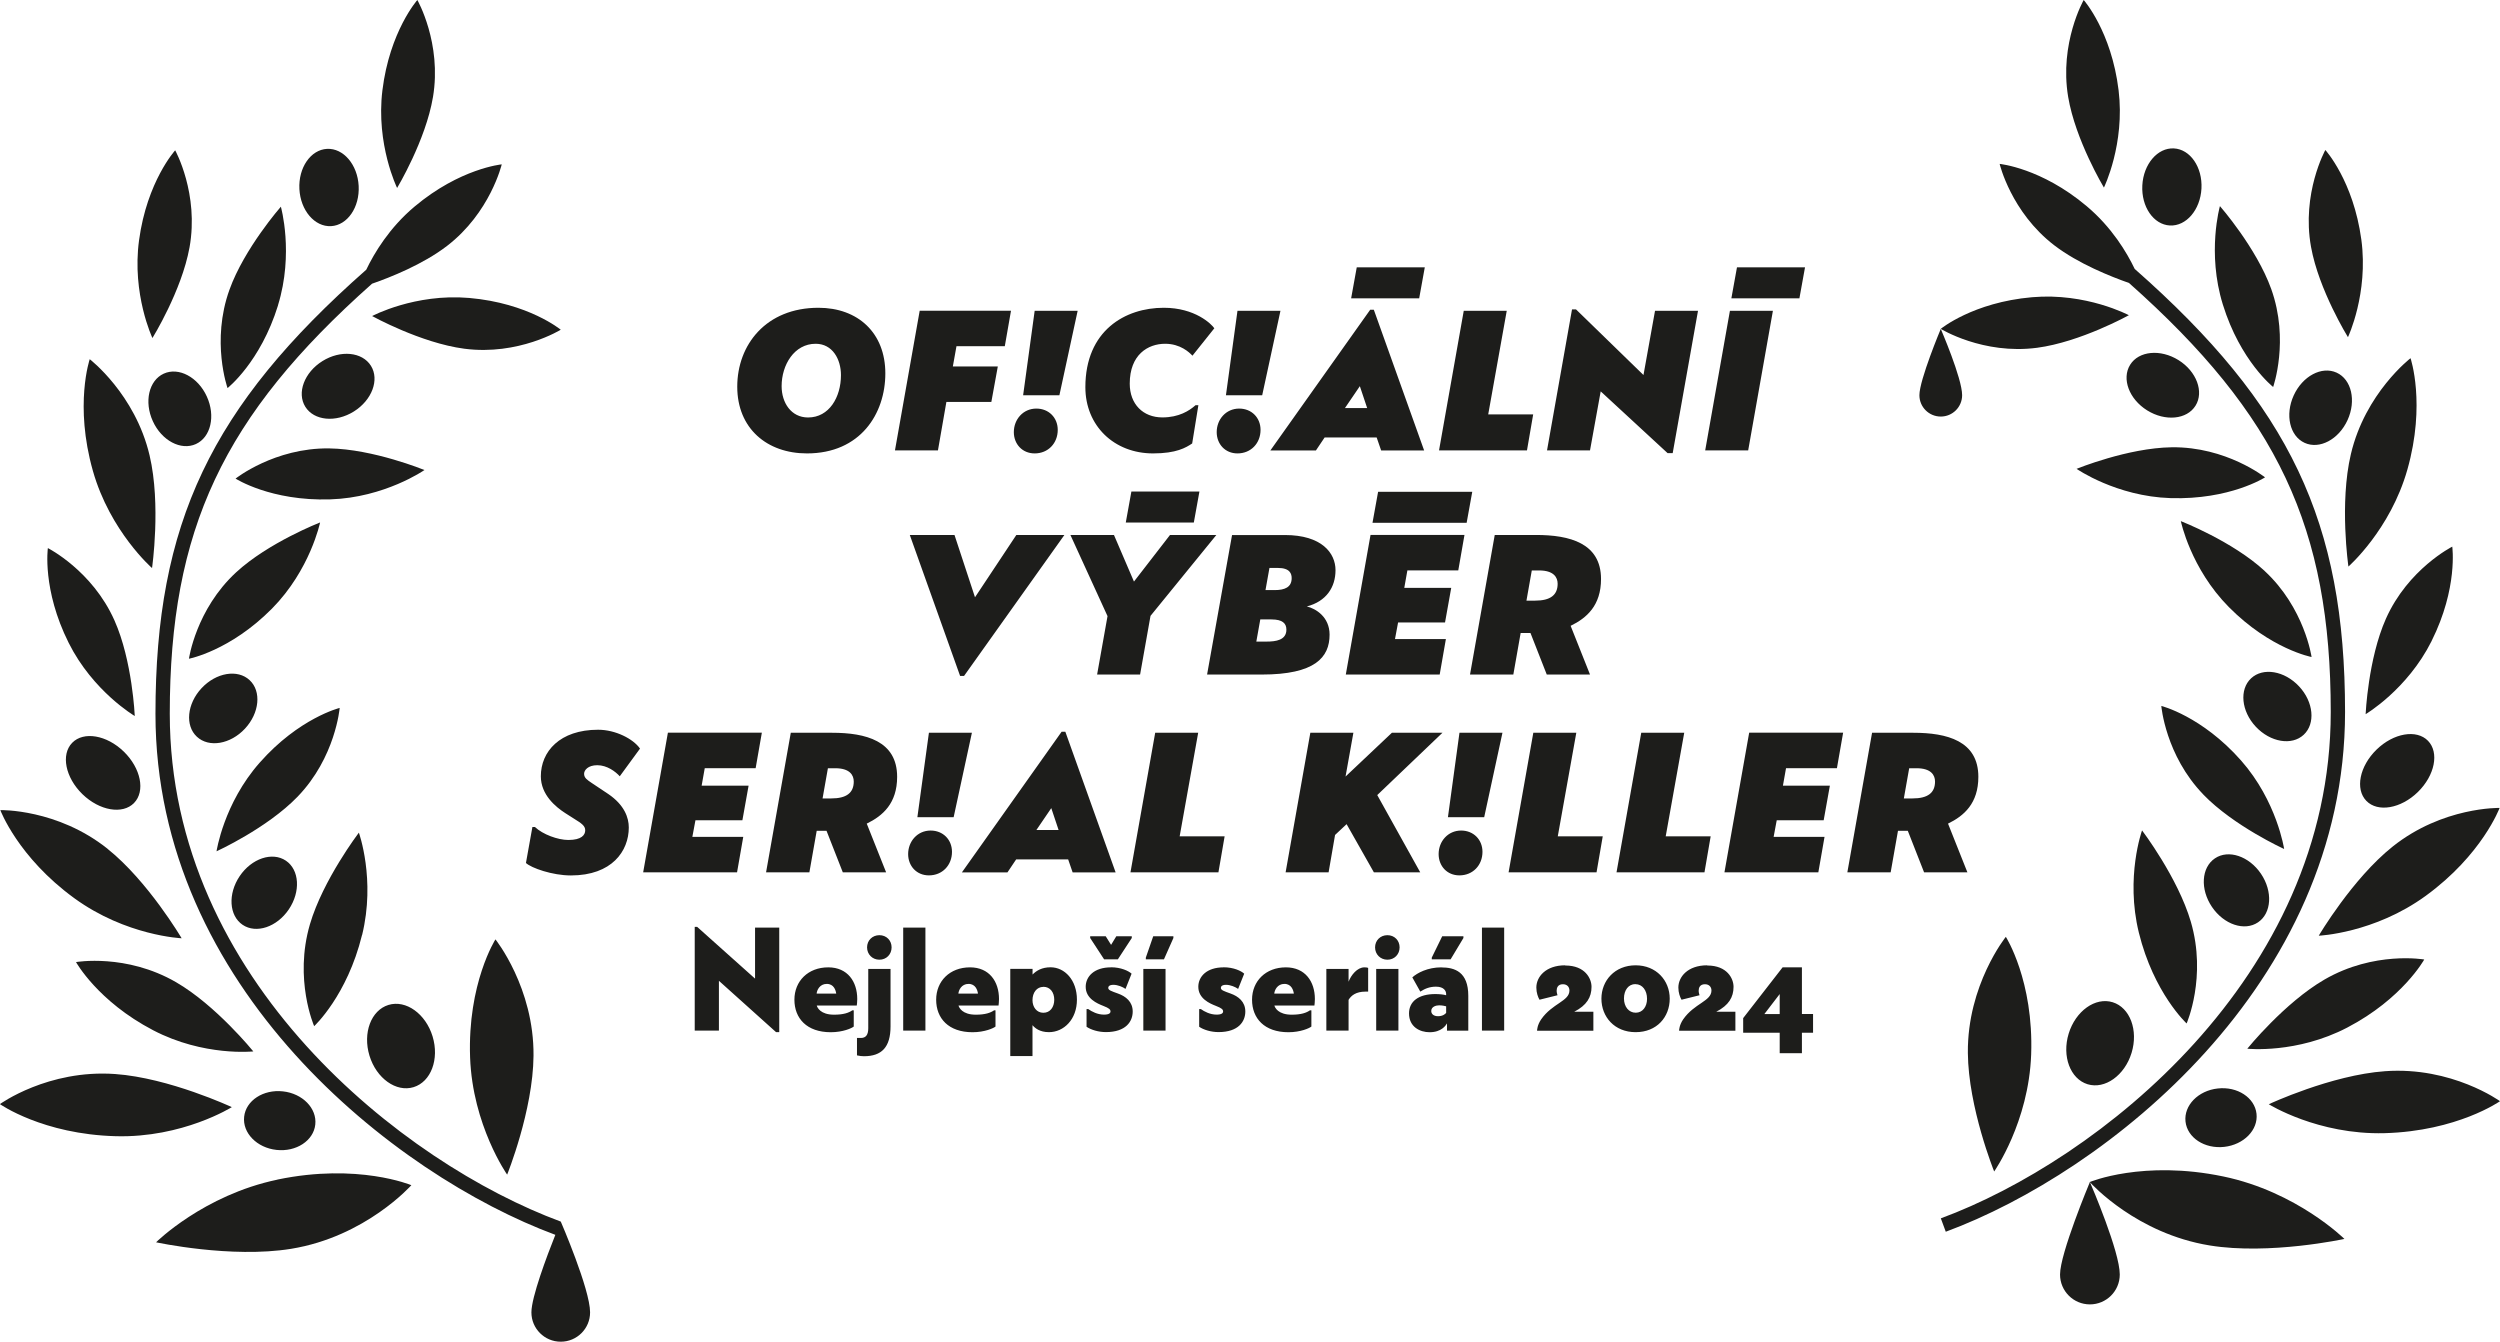
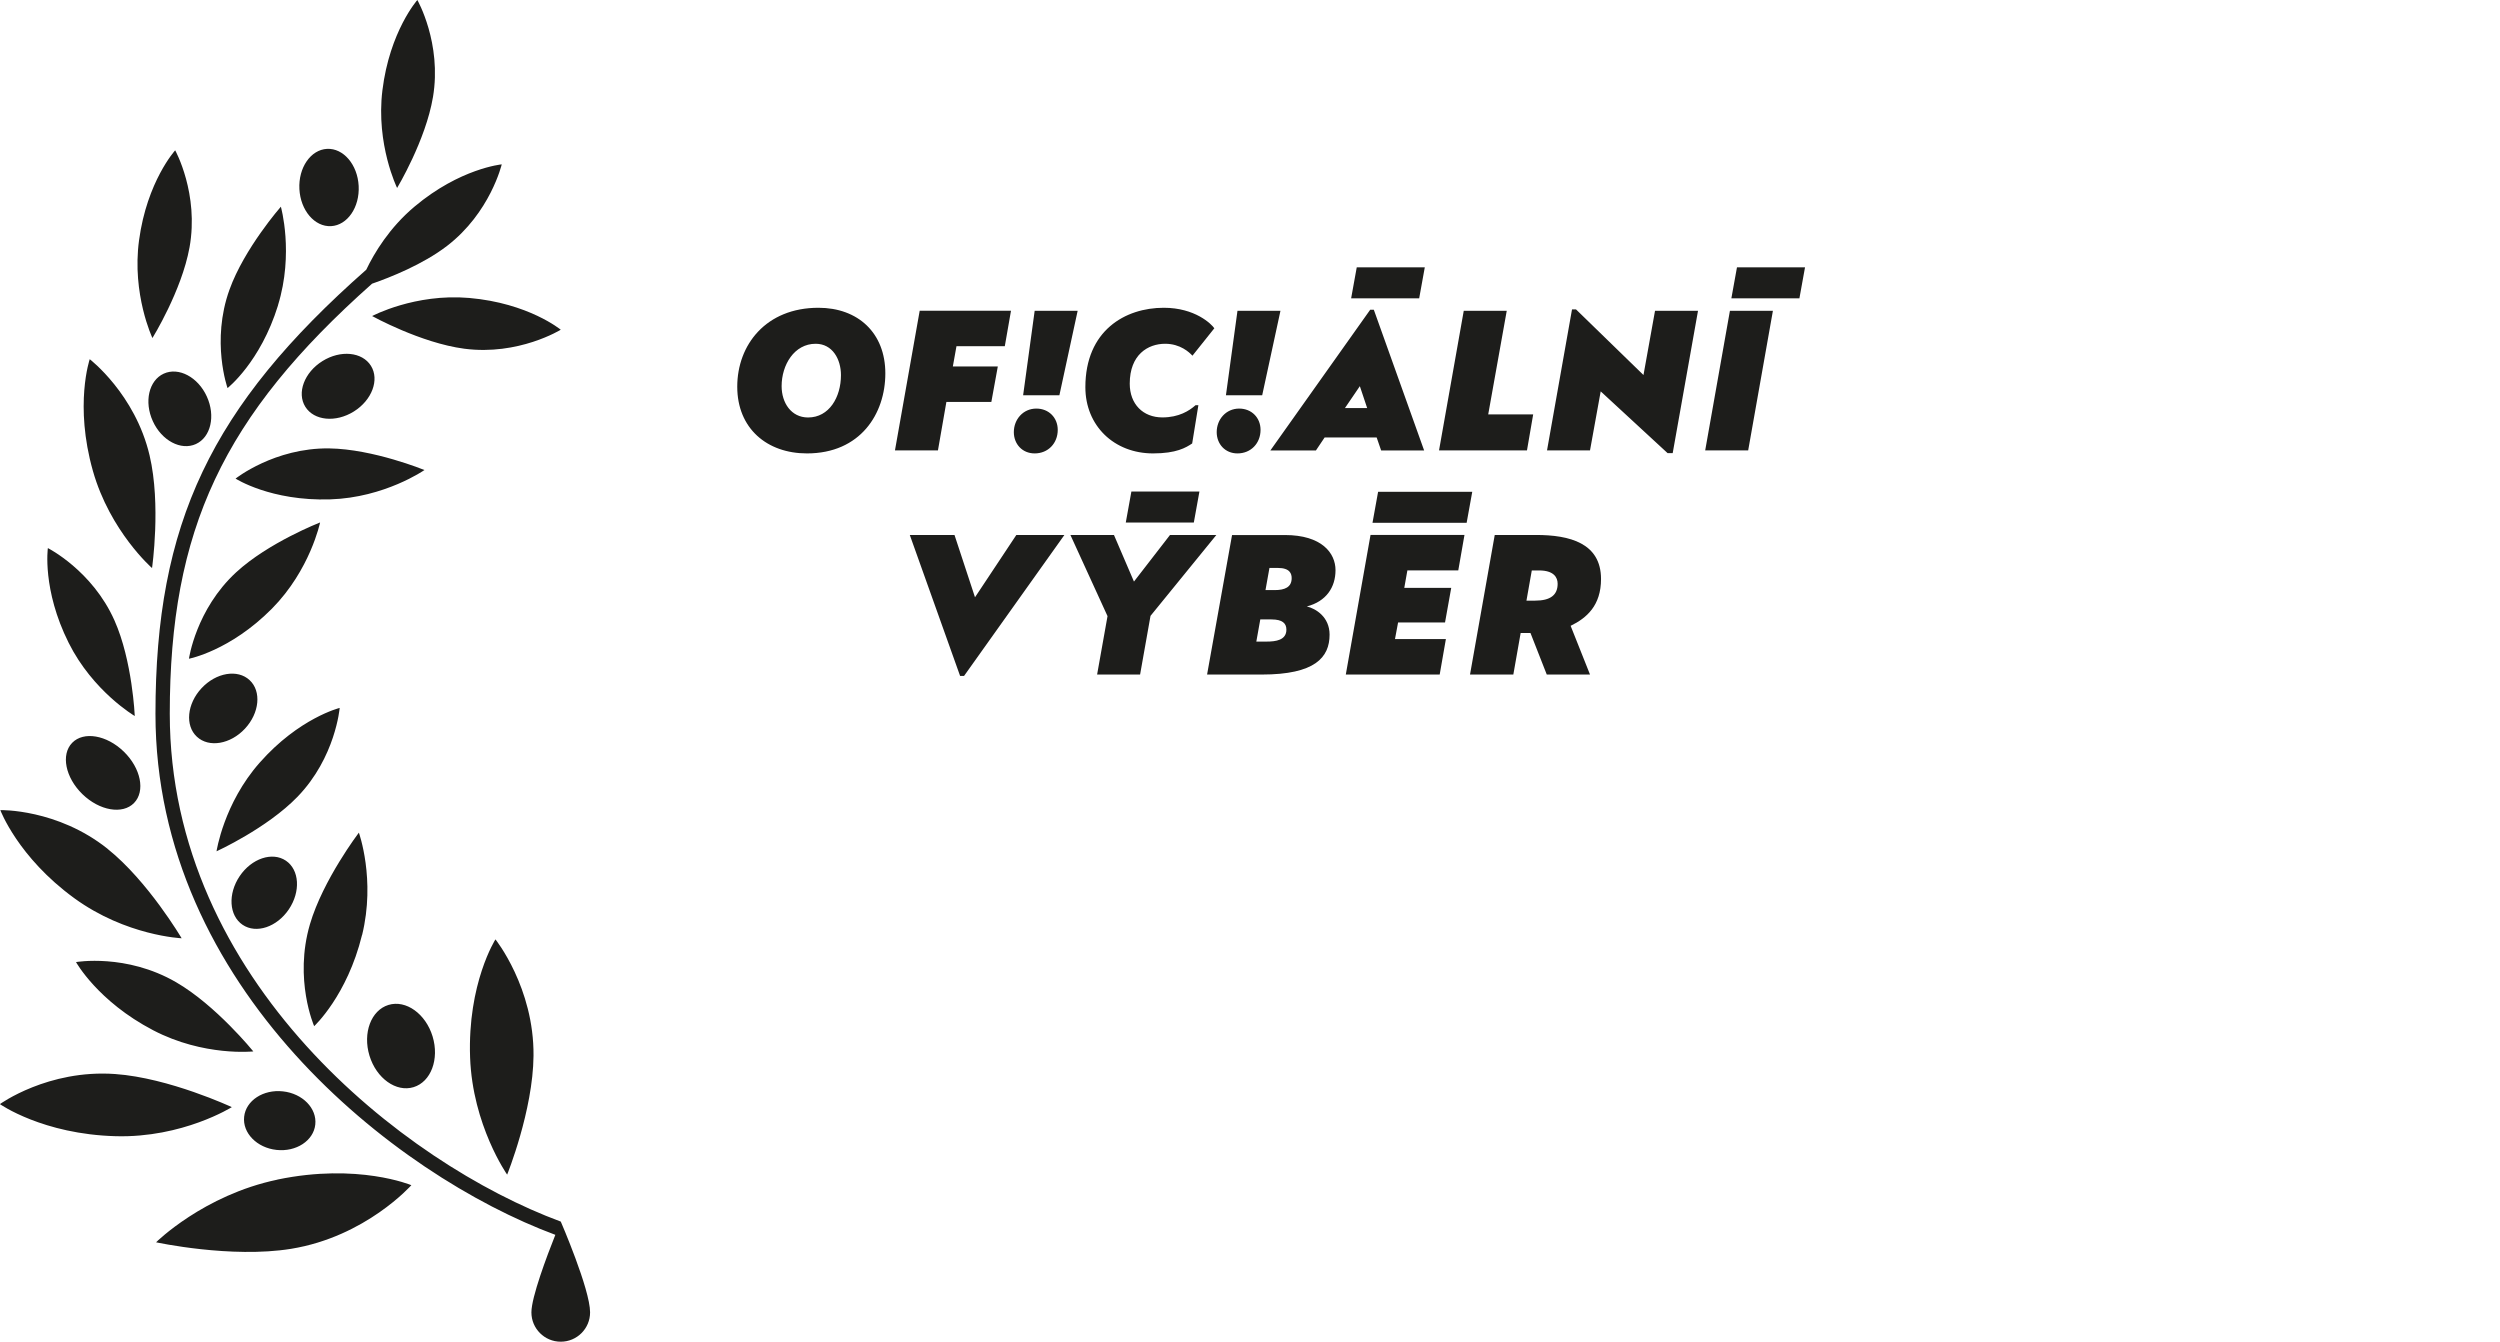
<svg xmlns="http://www.w3.org/2000/svg" id="Vrstva_2" viewBox="0 0 379.18 203.5">
  <g id="Vrstva_1-2">
    <path d="M42.07,178.92c-11.19,2.34-18.4,9.5-18.4,9.5,0,0,11.38,2.47,20.48.99,11.33-1.84,18.24-9.65,18.24-9.65,0,0-8.09-3.4-20.32-.85M37.03,169.38c-.27,2.45,1.93,4.71,4.91,5.03,2.98.33,5.62-1.4,5.88-3.85.27-2.45-1.93-4.71-4.91-5.03-2.98-.33-5.62,1.4-5.88,3.85M38.43,159.48s-5.65-6.99-11.73-10.51c-7.57-4.38-15.17-3.05-15.17-3.05,0,0,3.29,5.95,11.7,10.34,7.7,4.02,15.2,3.21,15.2,3.21M0,167.47s6.49,4.57,17.57,4.86c10.14.27,17.59-4.41,17.59-4.41,0,0-9.51-4.44-17.69-5.02-10.18-.73-17.48,4.56-17.48,4.56M16.32,128.74C8.68,122.65.05,122.87.05,122.87c0,0,2.65,7.13,11.23,13.37,7.85,5.71,16.27,6.07,16.27,6.07,0,0-5.1-8.66-11.23-13.56M20.33,121.79c1.74-1.78,1.04-5.27-1.55-7.79-2.59-2.52-6.09-3.12-7.83-1.34-1.74,1.78-1.04,5.27,1.55,7.79,2.59,2.52,6.1,3.12,7.83,1.34M17.36,94.1c-3.37-7.58-10.1-10.97-10.1-10.97,0,0-.89,6.28,3.15,14.36,3.69,7.39,10.03,11.11,10.03,11.11,0,0-.36-8.41-3.08-14.5M22.69,69.08c-2.19-9.32-9.08-14.6-9.08-14.6,0,0-2.36,6.92.48,16.94,2.6,9.17,8.97,14.74,8.97,14.74,0,0,1.39-9.6-.37-17.08M28.74,37.56c1.48-8.17-2.17-14.76-2.17-14.76,0,0-4.27,4.69-5.48,13.64-1.11,8.19,2.03,14.83,2.03,14.83,0,0,4.43-7.15,5.62-13.72M31.37,60.14c-1.34-2.95-4.27-4.5-6.53-3.47-2.26,1.03-3.01,4.26-1.66,7.21,1.34,2.95,4.27,4.5,6.53,3.47,2.26-1.03,3.01-4.26,1.66-7.21M42.16,46.31c2.44-7.9.44-14.96.44-14.96,0,0-5.55,6.33-7.8,12.6-2.81,7.81-.29,14.91-.29,14.91,0,0,4.99-3.92,7.66-12.55M54.4,28.2c-.17-3.24-2.32-5.75-4.8-5.62-2.48.13-4.36,2.86-4.19,6.1.17,3.24,2.32,5.75,4.8,5.62,2.48-.13,4.36-2.86,4.19-6.1M65.67,14.73C67.04,6.54,63.3,0,63.3,0,63.3,0,59.1,4.75,58,13.71c-1,8.2,2.23,14.8,2.23,14.8,0,0,4.34-7.21,5.44-13.79M32.84,129.12s7.66-3.49,12.29-8.28c5.77-5.97,6.39-13.47,6.39-13.47,0,0-6.16,1.53-12.13,8.3-5.47,6.19-6.55,13.46-6.55,13.46M36.35,132.89c-1.81,2.69-1.61,5.99.45,7.38,2.06,1.39,5.2.34,7.01-2.35,1.81-2.69,1.61-5.99-.45-7.38-2.06-1.39-5.2-.34-7.01,2.35M54.92,141.82c2.07-8.44-.49-15.53-.49-15.53,0,0-5.44,7.15-7.42,13.89-2.46,8.39.64,15.46.64,15.46,0,0,5-4.61,7.26-13.83M56.04,160.12c1.05,3.44,4.05,5.58,6.69,4.77,2.64-.81,3.93-4.25,2.88-7.7-1.05-3.44-4.05-5.58-6.69-4.77-2.64.81-3.93,4.25-2.88,7.7M37.15,110.52c2.21-2.37,2.53-5.67.71-7.36-1.82-1.7-5.08-1.15-7.29,1.22-2.21,2.37-2.53,5.67-.71,7.36,1.82,1.7,5.08,1.15,7.29-1.22M28.66,99.91s6.23-1.18,12.59-7.6c5.81-5.88,7.3-13.07,7.3-13.07,0,0-7.84,3.05-12.74,7.57-6.1,5.63-7.15,13.09-7.15,13.09M49.93,68.01c-8.3-.11-14.2,4.58-14.2,4.58,0,0,5.33,3.44,14.36,3.15,8.26-.26,14.29-4.45,14.29-4.45,0,0-7.79-3.19-14.45-3.28M46.31,61.7c1.32,2.11,4.61,2.43,7.36.71,2.75-1.72,3.91-4.82,2.59-6.93-1.32-2.11-4.61-2.43-7.36-.71-2.75,1.72-3.91,4.82-2.59,6.93M56.45,47.94s7.36,4.08,13.97,4.95c8.23,1.08,14.63-2.88,14.63-2.88,0,0-4.89-4.04-13.89-4.82-8.24-.71-14.71,2.74-14.71,2.74M75.15,142.47s-4.25,6.66-3.85,17.91c.37,10.29,5.62,17.78,5.62,17.78,0,0,3.93-9.72,4-18.03.09-10.34-5.78-17.66-5.78-17.66M89.5,199.05c0-3.51-4.45-13.78-4.45-13.78,0,0,0,0,0,.01-23.84-8.81-59.3-36.59-59.3-77.01,0-27.94,8.06-45.15,30.68-65.24,2.74-.95,7.71-2.92,11.36-5.72,6.58-5.05,8.31-12.38,8.31-12.38,0,0-6.32.6-13.23,6.41-3.82,3.21-6.1,7.03-7.32,9.57-23.58,20.78-31.97,38.47-31.97,67.36,0,41.49,36.24,69.97,60.65,79.02-1.29,3.24-3.63,9.46-3.63,11.76,0,2.46,1.99,4.45,4.45,4.45s4.45-1.99,4.45-4.45" style="fill:#1d1d1b;" />
-     <path d="M344.11,167.48s7.44,4.66,17.55,4.39c11.05-.3,17.52-4.85,17.52-4.85,0,0-7.28-5.28-17.43-4.55-8.16.58-17.64,5.01-17.64,5.01M340.86,159.06s7.48.8,15.16-3.21c8.39-4.38,11.67-10.32,11.67-10.32,0,0-7.58-1.33-15.13,3.04-6.06,3.51-11.7,10.48-11.7,10.48M342.25,168.93c-.27-2.45-2.9-4.17-5.87-3.84-2.97.32-5.17,2.57-4.9,5.02.27,2.45,2.89,4.17,5.87,3.84,2.97-.33,5.17-2.57,4.9-5.02M316.97,179.3c-.09.22-4.52,10.81-4.52,14.01,0,2.5,2.03,4.53,4.53,4.53s4.53-2.03,4.53-4.53c0-3.47-4.26-13.41-4.52-14,.31.35,7.12,7.79,18.16,9.59,9.08,1.48,20.43-.99,20.43-.99,0,0-7.19-7.14-18.35-9.47-12.2-2.55-20.27.84-20.27.84,0,0,.01.01.01.01M294.36,49.89s-3.24,7.73-3.24,10.05c0,1.79,1.45,3.24,3.24,3.24s3.24-1.45,3.24-3.24c0-2.56-3.24-10.05-3.24-10.05M308.21,45.08c-8.97.78-13.85,4.8-13.85,4.8,0,0,6.39,3.95,14.6,2.87,6.59-.87,13.93-4.94,13.93-4.94,0,0-6.46-3.45-14.68-2.73M304.23,142.09s-5.86,7.3-5.76,17.61c.07,8.29,3.99,17.98,3.99,17.98,0,0,5.24-7.47,5.61-17.73.4-11.21-3.84-17.86-3.84-17.86M334.18,120.51c4.62,4.78,12.26,8.26,12.26,8.26,0,0-1.08-7.24-6.53-13.42-5.96-6.75-12.1-8.28-12.1-8.28,0,0,.62,7.49,6.38,13.44M335.94,130.19c-2.06,1.39-2.26,4.68-.45,7.36,1.81,2.68,4.94,3.73,6.99,2.34,2.06-1.39,2.26-4.68.45-7.36-1.81-2.68-4.94-3.73-6.99-2.34M343.54,72.4s-5.88-4.67-14.16-4.56c-6.65.09-14.42,3.27-14.42,3.27,0,0,6.01,4.18,14.25,4.44,9,.28,14.32-3.14,14.32-3.14M333,61.53c1.31-2.1.16-5.2-2.58-6.91-2.74-1.71-6.03-1.4-7.34.71s-.16,5.2,2.58,6.91c2.74,1.71,6.03,1.4,7.34-.71M343.48,86.59c-4.89-4.51-12.71-7.55-12.71-7.55,0,0,1.48,7.17,7.28,13.03,6.34,6.4,12.55,7.58,12.55,7.58,0,0-1.05-7.44-7.13-13.06M349.41,111.44c1.81-1.69,1.5-4.98-.71-7.34-2.2-2.36-5.46-2.91-7.27-1.22-1.81,1.69-1.5,4.98.71,7.34,2.21,2.36,5.46,2.91,7.27,1.22M331.65,155.23s3.09-7.05.64-15.42c-1.97-6.72-7.4-13.86-7.4-13.86,0,0-2.55,7.07-.49,15.49,2.26,9.19,7.25,13.79,7.25,13.79M323.3,159.69c1.05-3.43-.24-6.87-2.87-7.68-2.63-.81-5.62,1.33-6.67,4.76-1.05,3.43.24,6.87,2.87,7.68,2.63.8,5.62-1.33,6.67-4.76M319.11,28.44s3.22-6.58,2.22-14.76c-1.09-8.94-5.29-13.68-5.29-13.68,0,0-3.72,6.52-2.36,14.69,1.1,6.56,5.42,13.75,5.42,13.75M323.78,40.8c-1.21-2.53-3.49-6.34-7.3-9.54-6.89-5.8-13.19-6.4-13.19-6.4,0,0,1.72,7.31,8.29,12.35,3.64,2.79,8.6,4.75,11.33,5.71,22.56,20.03,30.6,37.2,30.6,65.07,0,40.31-35.37,68.02-59.14,76.8l.75,2.03c24.34-9,60.56-37.41,60.56-78.83,0-28.82-8.36-46.46-31.88-67.18M333.9,28.59c.17-3.23-1.7-5.95-4.18-6.08-2.48-.13-4.62,2.38-4.79,5.61-.17,3.23,1.7,5.95,4.18,6.08,2.48.13,4.62-2.38,4.79-5.61M344.77,58.7s2.5-7.08-.29-14.87c-2.25-6.26-7.78-12.57-7.78-12.57,0,0-2,7.05.44,14.92,2.66,8.6,7.64,12.52,7.64,12.52M347.89,59.98c-1.34,2.94-.6,6.16,1.66,7.19,2.26,1.03,5.17-.52,6.51-3.46,1.34-2.94.6-6.16-1.66-7.19-2.26-1.03-5.17.52-6.51,3.46M356.12,51.14s3.13-6.62,2.03-14.79c-1.21-8.93-5.46-13.6-5.46-13.6,0,0-3.64,6.57-2.17,14.71,1.18,6.54,5.6,13.68,5.6,13.68M365.13,71.23c2.83-9.99.48-16.9.48-16.9,0,0-6.87,5.27-9.05,14.56-1.76,7.46-.37,17.04-.37,17.04,0,0,6.35-5.56,8.94-14.7M368.8,97.23c4.03-8.06,3.14-14.32,3.14-14.32,0,0-6.71,3.38-10.07,10.95-2.7,6.08-3.07,14.46-3.07,14.46,0,0,6.31-3.71,10-11.08M360.45,113.7c-2.58,2.52-3.27,5.99-1.54,7.77,1.73,1.78,5.23,1.18,7.81-1.34,2.58-2.52,3.27-5.99,1.54-7.77-1.73-1.78-5.23-1.18-7.81,1.34M379.13,122.54s-8.61-.21-16.23,5.86c-6.12,4.88-11.21,13.52-11.21,13.52,0,0,8.4-.35,16.23-6.05,8.56-6.23,11.2-13.33,11.2-13.33" style="fill:#1d1d1b;" />
-     <path d="M269.93,150.77v3.04h-2.33l2.33-3.04ZM270.37,146.72l-5.98,7.7v2.22h5.54v3.1h3.37v-3.1h1.69v-2.84h-1.69v-7.08h-2.93ZM258.94,146.41c-2.99,0-4.38,1.78-4.38,3.37,0,.81.26,1.47.48,1.85l2.73-.68c-.04-.15-.13-.42-.13-.68,0-.4.15-.99.95-.99.62,0,.99.4.99.95,0,1.63-2.6,1.94-4.29,4.38-.59.86-.62,1.63-.62,1.72h8.54v-2.88h-2.9c1.89-.97,2.62-2.2,2.62-3.78,0-1.25-.97-3.23-3.98-3.23M248.05,149.27c1.06,0,1.76.95,1.76,2.22,0,1.21-.68,2.11-1.72,2.11s-1.78-.9-1.78-2.16.68-2.18,1.74-2.18M248.08,146.41c-3.17,0-5.19,2.33-5.19,5.06s1.96,5.08,5.19,5.08,5.17-2.31,5.17-5.08-2.05-5.06-5.17-5.06M237.4,146.41c-2.99,0-4.38,1.78-4.38,3.37,0,.81.26,1.47.48,1.85l2.73-.68c-.04-.15-.13-.42-.13-.68,0-.4.15-.99.95-.99.62,0,.99.4.99.95,0,1.63-2.6,1.94-4.29,4.38-.59.86-.62,1.63-.62,1.72h8.54v-2.88h-2.9c1.89-.97,2.62-2.2,2.62-3.78,0-1.25-.97-3.23-3.98-3.23M224.77,156.31h3.37v-15.62h-3.37v15.62ZM218.74,142.01l-1.58,3.23v.26h2.86l1.94-3.23v-.26h-3.21ZM218.26,152.48c.53,0,.92.11,1.08.15v.99c-.13.2-.55.51-1.23.51s-1.03-.35-1.03-.79c0-.66.73-.86,1.19-.86M218.61,146.72c-2.07,0-3.65.84-4.4,1.52l1.21,2.16c.75-.48,1.45-.75,2.38-.75,1.23,0,1.54.68,1.54,1.1v.2c-.37-.11-1.01-.18-1.65-.18-2.53,0-3.98,1.12-3.98,2.93,0,2.05,1.65,2.86,3.12,2.86,1.8,0,2.46-1.03,2.64-1.34v1.1h3.23v-5.28c0-3.65-2.07-4.31-4.09-4.31M210.43,141.84c-1.06,0-1.87.79-1.87,1.85s.81,1.87,1.87,1.87,1.85-.81,1.85-1.87-.79-1.85-1.85-1.85M208.73,156.31h3.37v-9.35h-3.37v9.35ZM201.17,146.96v9.35h3.37v-4.66c.4-.66,1.12-1.25,2.57-1.25h.4v-3.59c-.13-.07-.33-.09-.57-.09-1.08,0-2.02,1.17-2.4,2.18v-1.94h-3.37ZM194.81,149.23c1.08,0,1.36.97,1.43,1.47h-2.97c.04-.51.46-1.47,1.54-1.47M195.03,146.72c-3.06,0-5.13,2.09-5.13,4.91s1.87,4.93,5.52,4.93c1.85,0,3.19-.62,3.48-.86v-2.46h-.22c-.53.37-1.32.66-2.77.66-2.05,0-2.55-1.08-2.62-1.39h6.07c.02-.15.07-.57.07-.99,0-2.62-1.45-4.8-4.4-4.8M185.58,146.72c-2.55,0-3.83,1.39-3.83,2.95,0,1.78,1.72,2.53,2.68,2.9.9.35,1.08.55,1.08.84,0,.24-.2.48-.99.48-.97,0-1.85-.46-2.38-.84h-.26v2.68c.66.46,1.8.81,2.93.81,3.06,0,4.07-1.63,4.07-3.12s-1.06-2.31-2.24-2.73c-1.03-.37-1.47-.51-1.47-.86,0-.18.13-.46.79-.46s1.43.33,1.83.62l.92-2.31c-.46-.42-1.61-.97-3.12-.97M173.41,156.31h3.37v-9.35h-3.37v9.35ZM174.91,142.01l-1.12,3.23v.26h2.75l1.43-3.23v-.26h-3.06ZM165.35,142.01v.26l2.11,3.23h2.09l2.11-3.23v-.26h-2.35l-.79,1.3-.81-1.3h-2.35ZM168.5,146.72c-2.55,0-3.83,1.39-3.83,2.95,0,1.78,1.72,2.53,2.68,2.9.9.35,1.08.55,1.08.84,0,.24-.2.48-.99.48-.97,0-1.85-.46-2.38-.84h-.26v2.68c.66.46,1.8.81,2.93.81,3.06,0,4.07-1.63,4.07-3.12s-1.06-2.31-2.24-2.73c-1.03-.37-1.47-.51-1.47-.86,0-.18.13-.46.79-.46s1.43.33,1.83.62l.92-2.31c-.46-.42-1.61-.97-3.12-.97M158.25,149.67c1.03,0,1.65.84,1.65,1.96s-.62,1.98-1.65,1.98-1.65-.88-1.65-1.91c0-1.14.64-2.02,1.65-2.02M153.23,146.96v13.22h3.37v-4.69c.35.42,1.08,1.06,2.49,1.06,2.27,0,4.25-1.94,4.25-4.93s-1.87-4.91-4-4.91c-1.3,0-2.16.51-2.73,1.1v-.86h-3.37ZM146.9,149.23c1.08,0,1.36.97,1.43,1.47h-2.97c.04-.51.46-1.47,1.54-1.47M147.12,146.72c-3.06,0-5.13,2.09-5.13,4.91s1.87,4.93,5.52,4.93c1.85,0,3.19-.62,3.48-.86v-2.46h-.22c-.53.37-1.32.66-2.77.66-2.05,0-2.55-1.08-2.62-1.39h6.07c.02-.15.07-.57.07-.99,0-2.62-1.45-4.8-4.4-4.8M136.99,156.31h3.37v-15.62h-3.37v15.62ZM133.38,141.84c-1.06,0-1.87.79-1.87,1.85s.81,1.87,1.87,1.87,1.85-.81,1.85-1.87-.79-1.85-1.85-1.85M131.69,146.96v9c0,1.01-.37,1.47-1.12,1.47h-.59v2.64c.4.09.7.13,1.06.13,2.68,0,4.03-1.36,4.03-4.53v-8.71h-3.37ZM125.4,149.23c1.08,0,1.36.97,1.43,1.47h-2.97c.04-.51.46-1.47,1.54-1.47M125.62,146.72c-3.06,0-5.13,2.09-5.13,4.91s1.87,4.93,5.52,4.93c1.85,0,3.19-.62,3.48-.86v-2.46h-.22c-.53.37-1.32.66-2.77.66-2.05,0-2.55-1.08-2.62-1.39h6.07c.02-.15.07-.57.07-.99,0-2.62-1.45-4.8-4.4-4.8M105.37,140.58v15.73h3.67v-7.55l8.67,7.79h.48v-15.86h-3.67v7.74l-8.78-7.85h-.37Z" style="fill:#1d1d1b;" />
-     <path d="M289.57,116.52h1.11c2.22,0,2.81,1.05,2.81,2.02,0,1.72-1.11,2.56-3.41,2.56h-1.32l.81-4.58ZM283.94,111.14l-3.75,21.17h6.57l1.11-6.3h1.49l2.47,6.3h6.57l-2.94-7.39c2.43-1.18,4.6-3.07,4.6-7.1,0-5.46-4.78-6.68-9.85-6.68h-6.27ZM265.3,111.14l-3.75,21.17h14.24l.94-5.38h-7.72l.47-2.52h7.12l.94-5.25h-7.12l.47-2.65h7.72l.94-5.38h-14.24ZM248.93,111.14l-3.75,21.17h13.34l.94-5.46h-6.82l2.81-15.71h-6.52ZM232.56,111.14l-3.75,21.17h13.34l.94-5.46h-6.82l2.81-15.71h-6.52ZM221.61,125.97c-2,0-3.41,1.64-3.41,3.57,0,1.81,1.28,3.23,3.15,3.23,2.05,0,3.5-1.55,3.5-3.57,0-1.85-1.36-3.23-3.24-3.23M221.36,111.14l-1.75,12.81h5.5l2.77-12.81h-6.52ZM198.74,111.14l-3.75,21.17h6.52l.98-5.67,1.75-1.64,4.14,7.31h7.03l-6.52-11.72,9.89-9.45h-7.67l-7.03,6.64,1.19-6.64h-6.52ZM175.21,111.14l-3.75,21.17h13.34l.94-5.46h-6.82l2.81-15.71h-6.52ZM159.45,122.57l1.11,3.32h-3.37l2.26-3.32ZM161.02,110.98l-15.13,21.34h6.91l1.32-1.97h7.89l.68,1.97h6.52l-7.63-21.34h-.55ZM141.15,125.97c-2,0-3.41,1.64-3.41,3.57,0,1.81,1.28,3.23,3.15,3.23,2.05,0,3.5-1.55,3.5-3.57,0-1.85-1.36-3.23-3.24-3.23M140.89,111.14l-1.75,12.81h5.5l2.77-12.81h-6.52ZM125.57,116.52h1.11c2.22,0,2.81,1.05,2.81,2.02,0,1.72-1.11,2.56-3.41,2.56h-1.32l.81-4.58ZM119.94,111.14l-3.75,21.17h6.57l1.11-6.3h1.49l2.47,6.3h6.57l-2.94-7.39c2.43-1.18,4.61-3.07,4.61-7.1,0-5.46-4.78-6.68-9.85-6.68h-6.27ZM101.3,111.14l-3.75,21.17h14.24l.94-5.38h-7.72l.47-2.52h7.12l.94-5.25h-7.12l.47-2.65h7.72l.94-5.38h-14.24ZM90.73,110.68c-5.84,0-8.7,3.32-8.7,7.06,0,2.81,2.26,4.66,3.71,5.59l1.32.84c1.15.71,1.7,1.09,1.7,1.76,0,.71-.55,1.47-2.56,1.47-1.58,0-3.88-.84-5.07-1.97h-.38l-.98,5.46c.81.76,4.01,1.89,6.82,1.89,6.22,0,8.78-3.7,8.78-7.27,0-1.47-.64-3.4-3.11-5.08l-2.52-1.68c-.68-.46-1.15-.76-1.15-1.39,0-.55.6-1.3,2-1.3,1.49,0,2.77.97,3.41,1.68l3.07-4.2c-1.02-1.47-3.71-2.86-6.35-2.86" style="fill:#1d1d1b;" />
    <path d="M232.33,86.52h1.11c2.22,0,2.81,1.05,2.81,2.02,0,1.72-1.11,2.56-3.41,2.56h-1.32l.81-4.58ZM226.71,81.14l-3.75,21.17h6.57l1.11-6.3h1.49l2.47,6.3h6.56l-2.94-7.39c2.43-1.18,4.61-3.07,4.61-7.1,0-5.46-4.78-6.68-9.85-6.68h-6.27ZM209.02,74.59l-.85,4.7h14.28l.85-4.7h-14.28ZM207.87,81.14l-3.75,21.17h14.24l.94-5.38h-7.72l.47-2.52h7.12l.94-5.25h-7.12l.47-2.65h7.72l.94-5.38h-14.24ZM191.14,93.95h1.71c1.66,0,2.26.59,2.26,1.55,0,1.6-1.62,1.81-2.98,1.81h-1.58l.6-3.36ZM192.54,86.14h1.28c1.83,0,2.09.88,2.09,1.55,0,1.39-1.07,1.81-2.56,1.81h-1.41l.6-3.36ZM186.87,81.14l-3.79,21.17h8.31c8.06,0,10.27-2.6,10.27-6.05,0-2.69-2.09-3.95-3.45-4.28,2.94-.76,4.35-2.9,4.35-5.5s-2.09-5.33-7.67-5.33h-8.02ZM171.6,74.55l-.85,4.7h10.32l.85-4.7h-10.32ZM162.35,81.14l5.63,12.31-1.58,8.86h6.52l1.58-8.9,9.98-12.26h-7.03l-5.46,7.06-3.03-7.06h-6.61ZM137.99,81.14l7.63,21.38h.6l15.22-21.38h-7.29l-6.27,9.45-3.11-9.45h-6.78Z" style="fill:#1d1d1b;" />
    <path d="M263.45,40.55l-.85,4.7h10.32l.85-4.7h-10.32ZM262.38,47.14l-3.75,21.17h6.52l3.75-21.17h-6.52ZM238.43,46.93l-3.79,21.38h6.52l1.62-8.95,10.15,9.37h.77l3.84-21.59h-6.52l-1.75,9.74-10.23-9.95h-.6ZM222.01,47.14l-3.75,21.17h13.34l.94-5.46h-6.82l2.81-15.71h-6.52ZM205.78,40.55l-.85,4.7h10.32l.85-4.7h-10.32ZM206.25,58.57l1.11,3.32h-3.37l2.26-3.32ZM207.82,46.98l-15.14,21.34h6.91l1.32-1.97h7.89l.68,1.97h6.52l-7.63-21.34h-.55ZM187.95,61.97c-2,0-3.41,1.64-3.41,3.57,0,1.81,1.28,3.23,3.15,3.23,2.05,0,3.5-1.55,3.5-3.57,0-1.85-1.36-3.23-3.24-3.23M187.69,47.14l-1.75,12.81h5.5l2.77-12.81h-6.52ZM176.51,46.68c-5.84,0-11.89,3.44-11.89,12.05,0,5.84,4.35,10.04,10.27,10.04,3.54,0,4.99-.88,5.93-1.51l.94-5.8h-.43c-.94.84-2.52,1.85-5.03,1.85-2.94,0-4.95-2.02-4.95-5.12,0-4.41,2.77-6.05,5.37-6.05,2.3,0,3.67,1.3,4.14,1.81l3.32-4.16c-.43-.63-2.9-3.11-7.67-3.11M157.18,61.97c-2,0-3.41,1.64-3.41,3.57,0,1.81,1.28,3.23,3.16,3.23,2.05,0,3.5-1.55,3.5-3.57,0-1.85-1.36-3.23-3.24-3.23M156.93,47.14l-1.75,12.81h5.5l2.77-12.81h-6.52ZM139.49,47.14l-3.75,21.17h6.52l1.28-7.35h6.82l.98-5.38h-6.82l.55-3.07h7.33l.94-5.38h-13.86ZM123.71,52.14c2.56,0,3.84,2.35,3.84,4.75,0,3.36-1.79,6.43-4.99,6.43-2.56,0-4.01-2.23-4.01-4.75,0-3.23,1.92-6.43,5.16-6.43M124.14,46.68c-7.97,0-12.32,5.63-12.32,11.97s4.52,10.12,10.57,10.12c8.1,0,11.89-6.01,11.89-12.14s-4.14-9.95-10.15-9.95" style="fill:#1d1d1b;" />
  </g>
</svg>